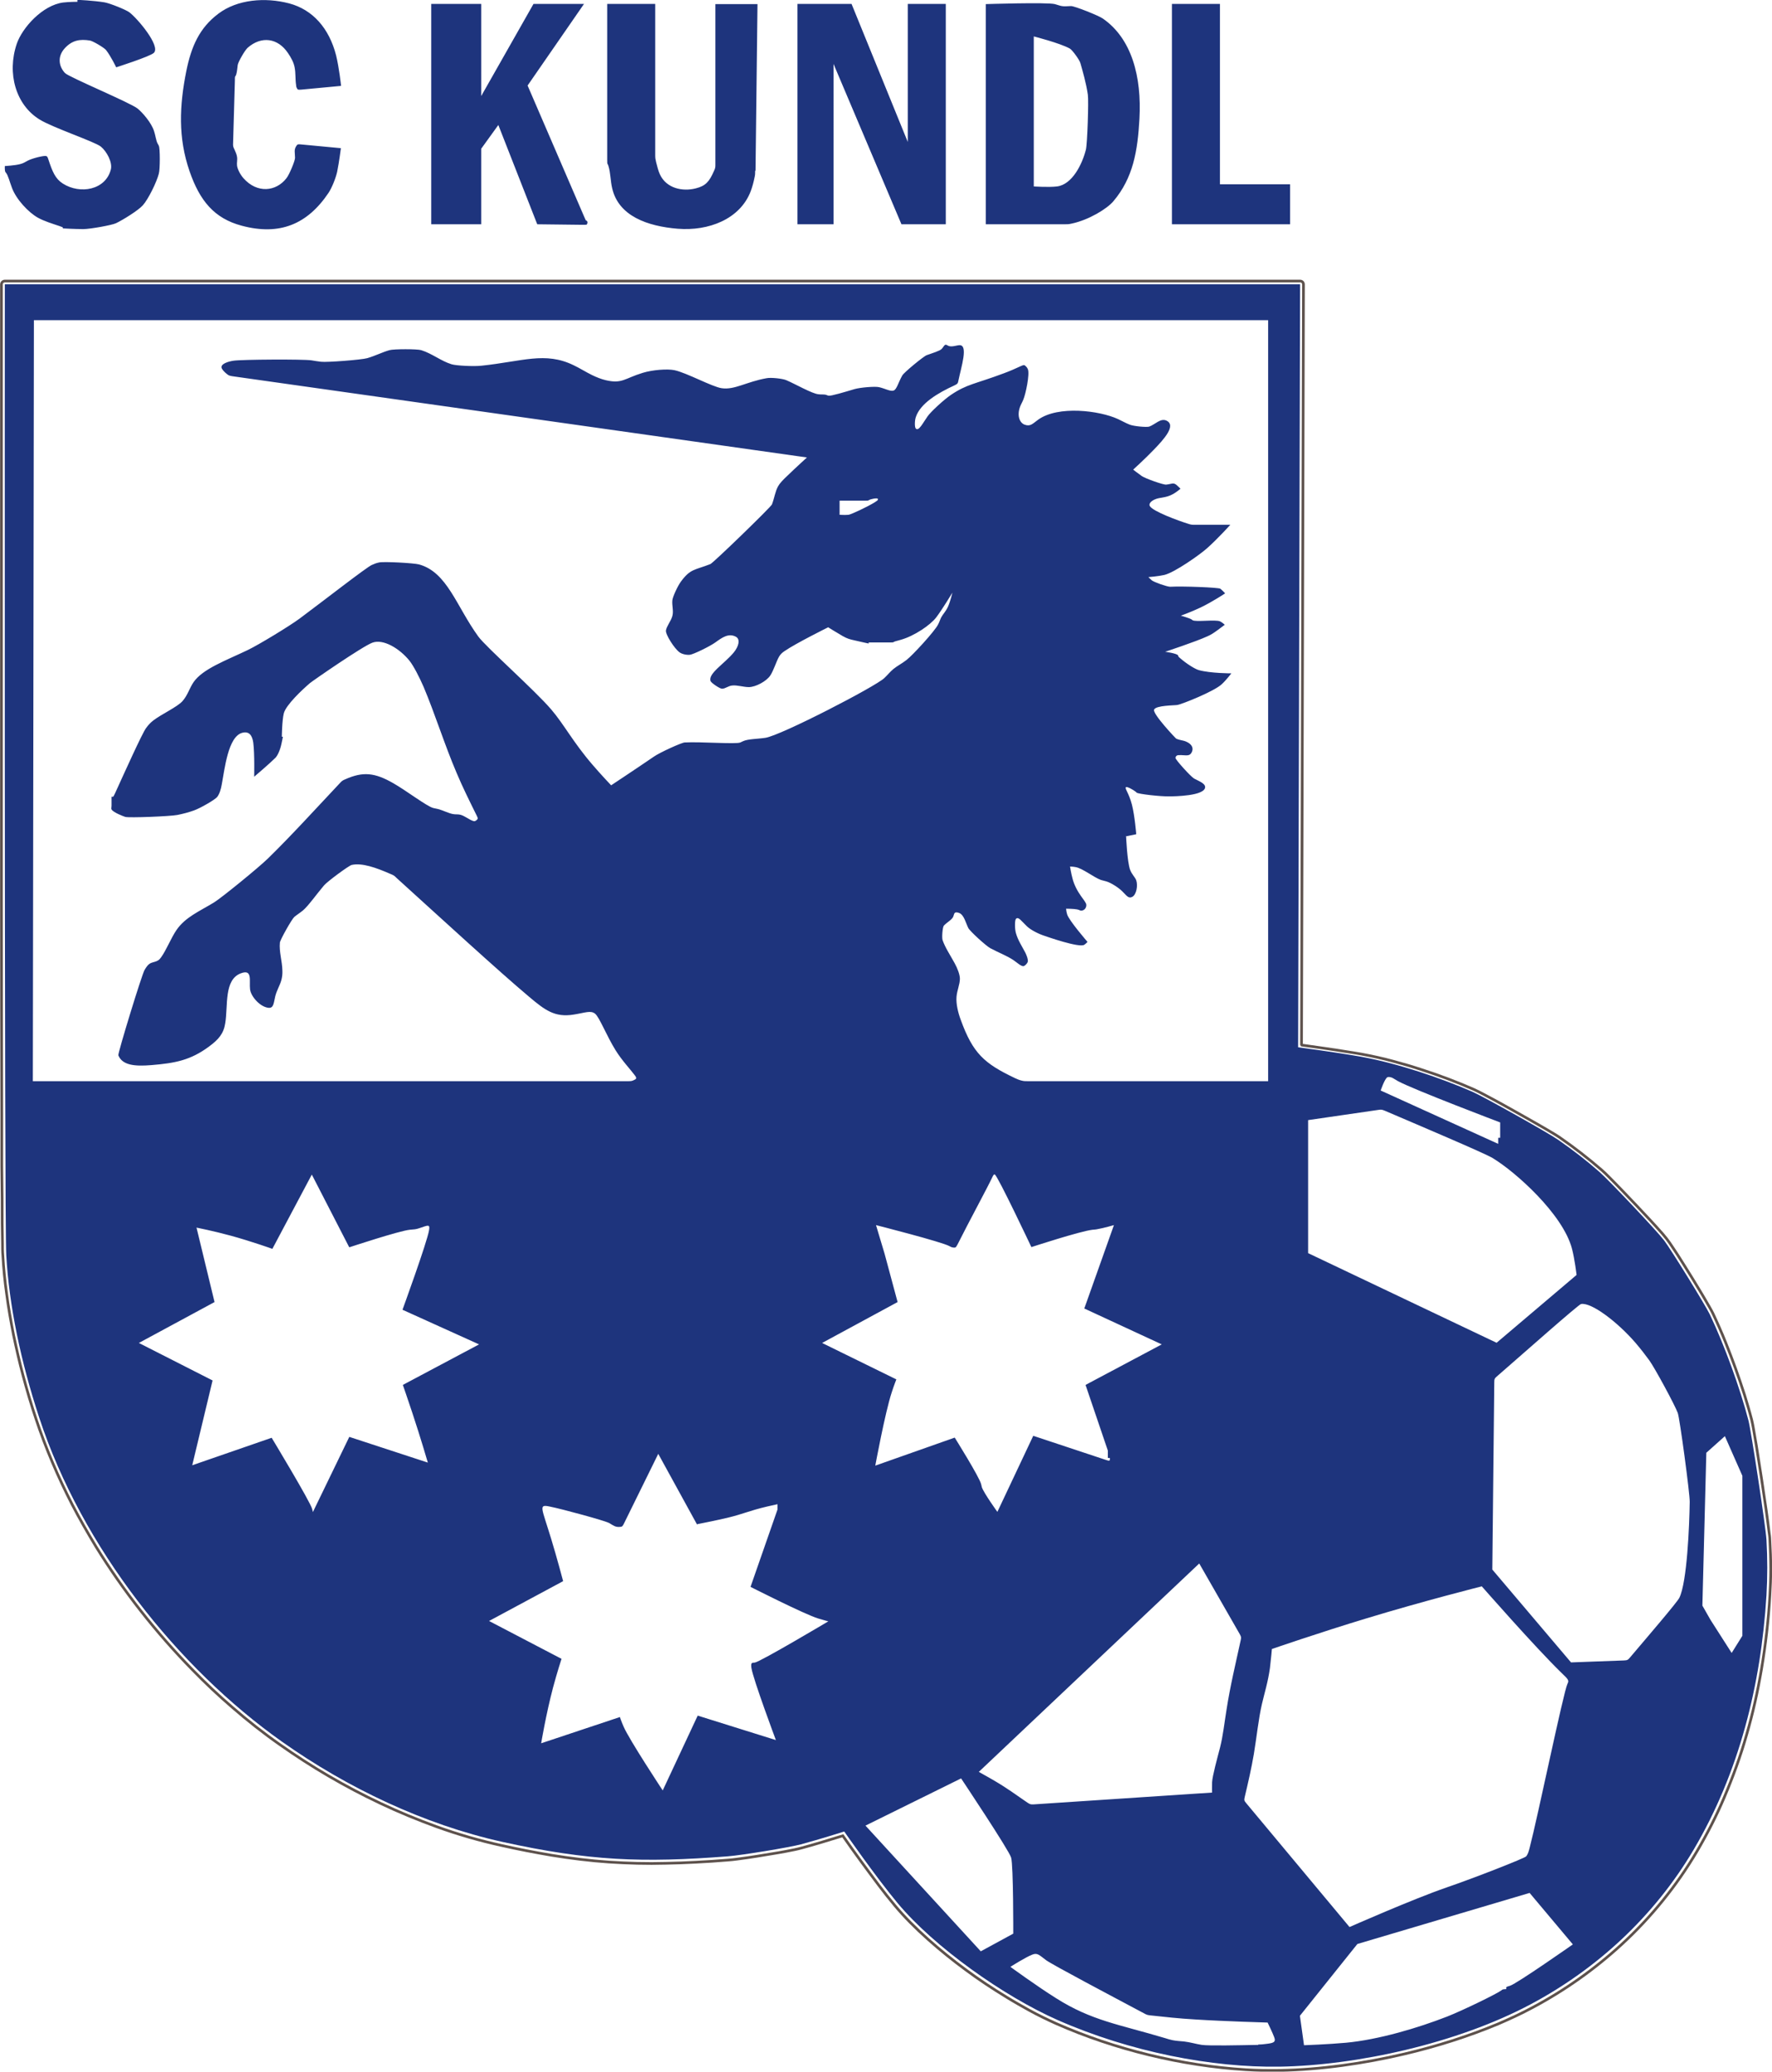
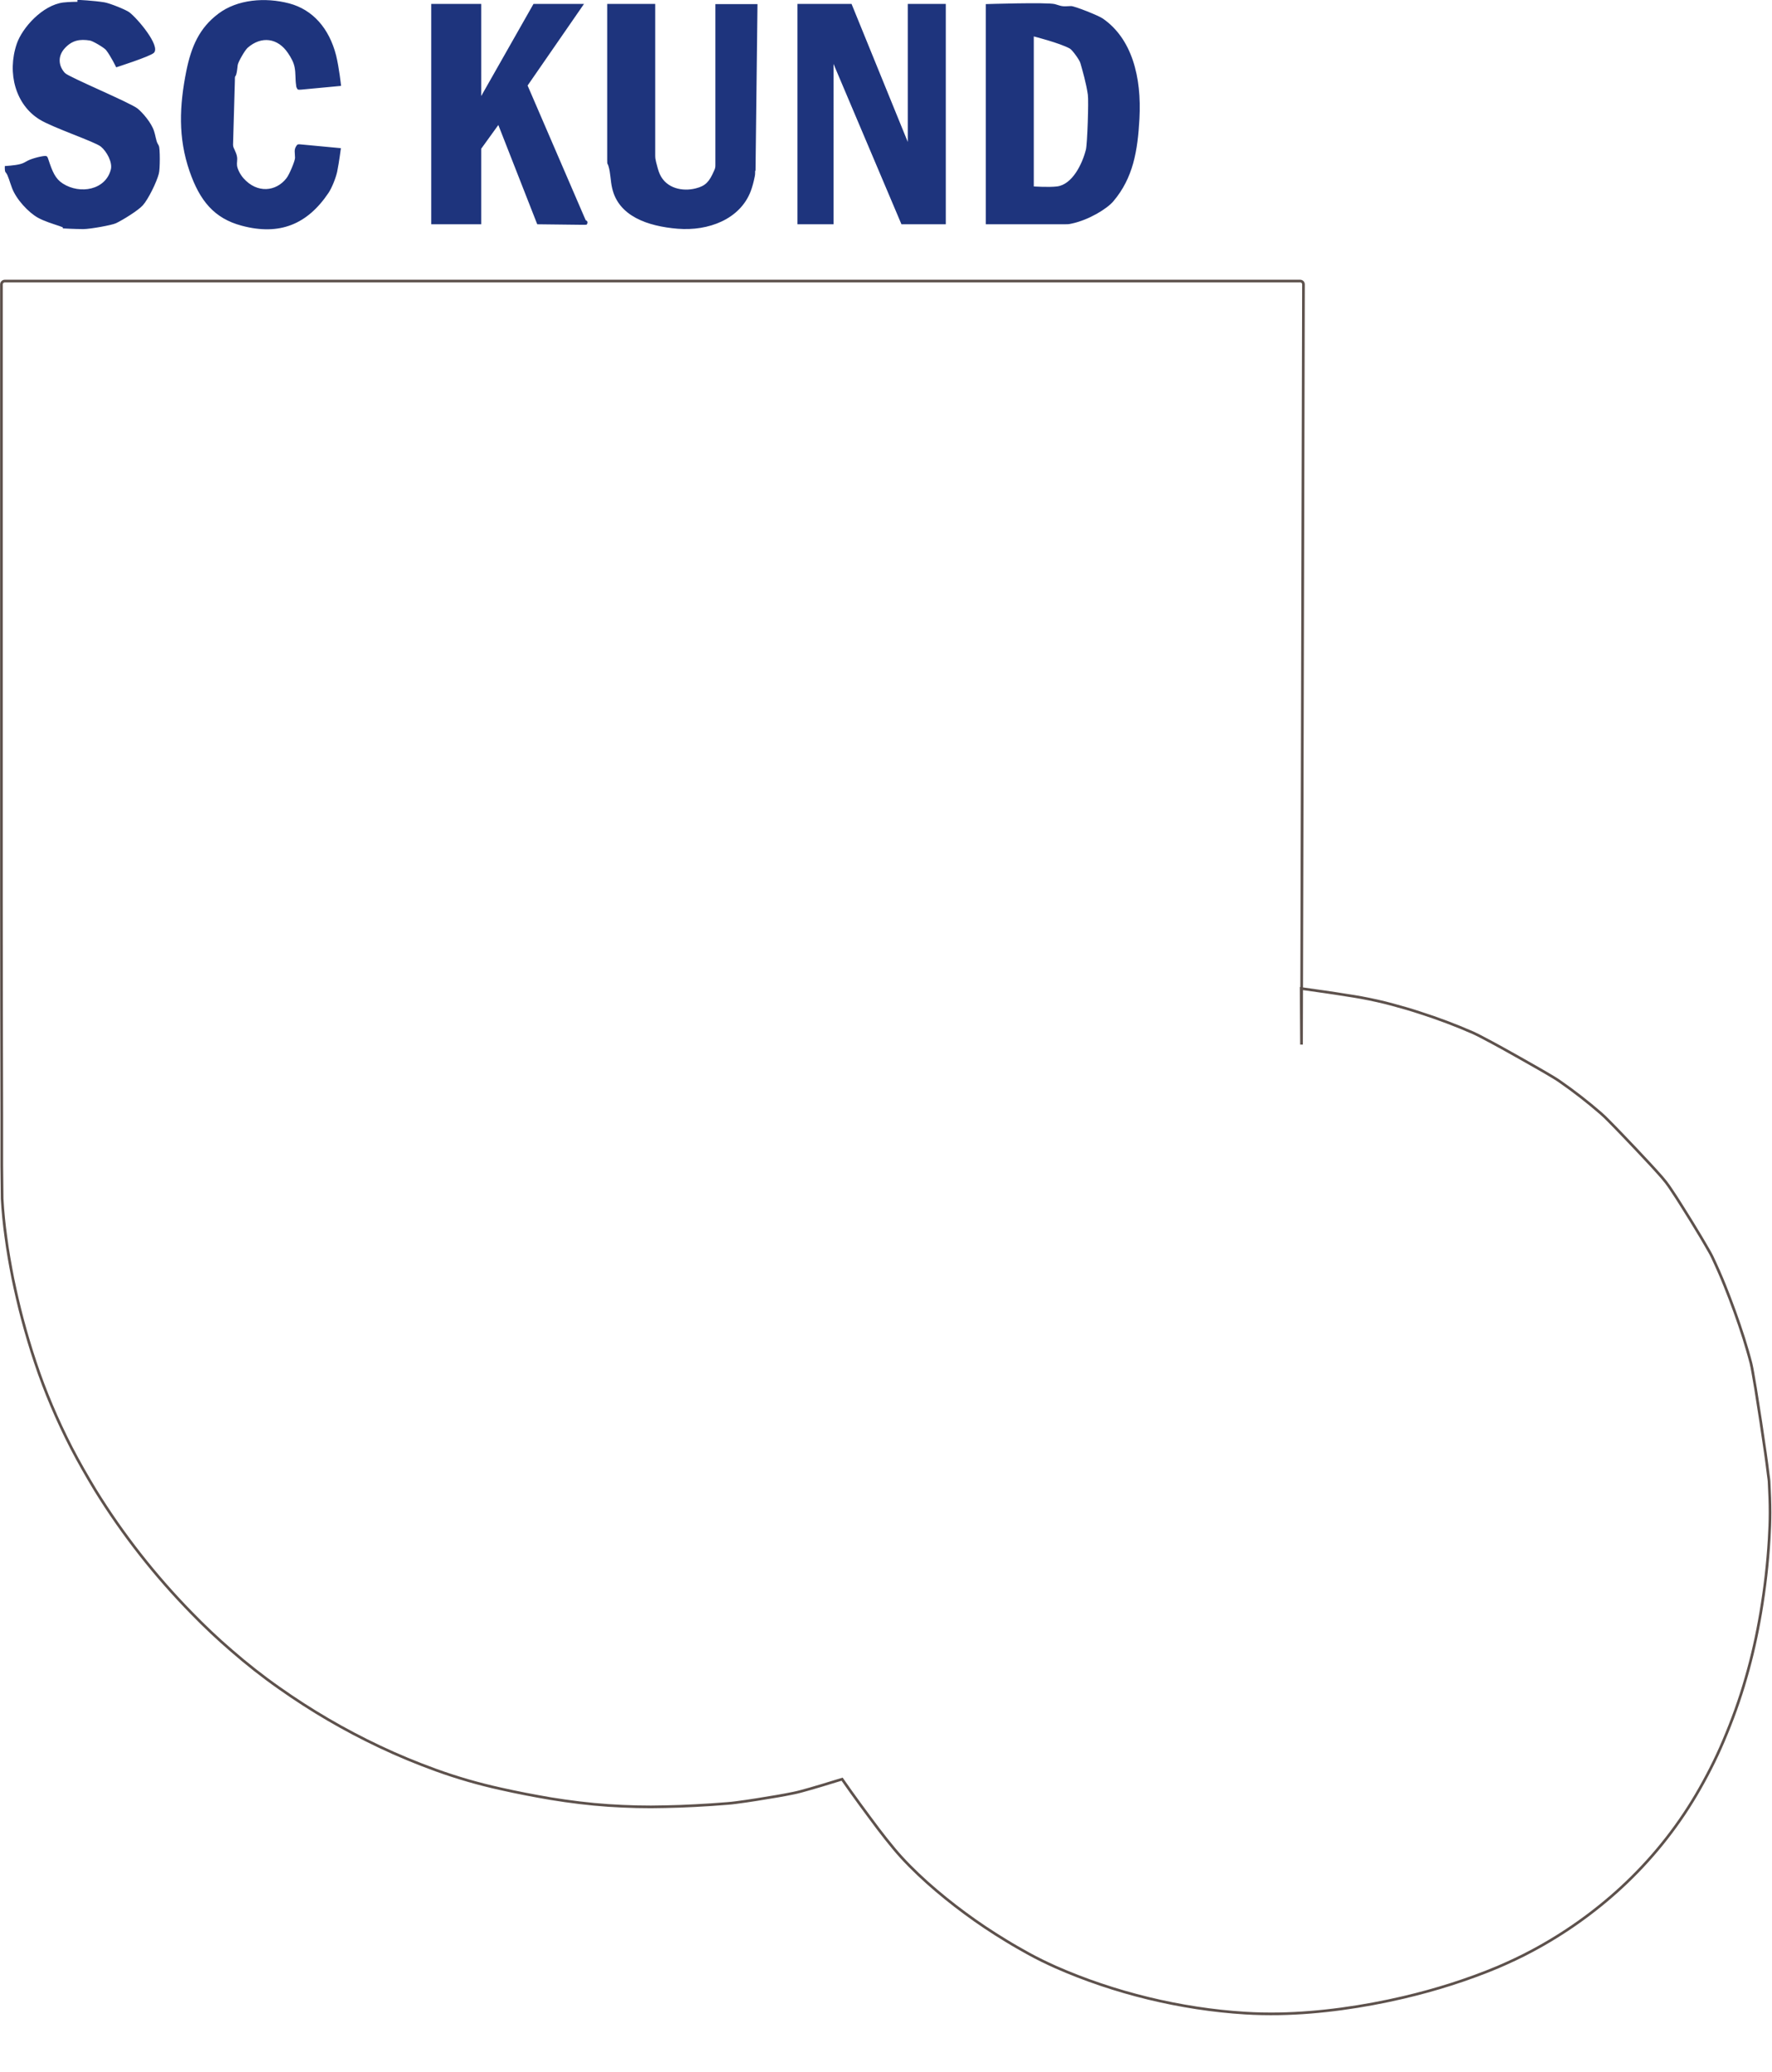
<svg xmlns="http://www.w3.org/2000/svg" id="Ebene_1" data-name="Ebene 1" viewBox="0 0 99.28 116.02">
  <defs>
    <style>
      .cls-1 {
        fill: none;
        stroke: #5d514c;
        stroke-width: .15px;
      }

      .cls-2 {
        fill: #1e347d;
        fill-rule: evenodd;
        stroke-width: 0px;
      }
    </style>
  </defs>
-   <polygon class="cls-2" points="68.35 .22 65.66 .22 65.66 12.56 72.28 12.56 72.28 10.32 68.35 10.32 68.35 .22" />
  <path class="cls-2" d="M57.92,10.43V2.04s1.46.37,2.02.68c.14.08.54.63.59.81.13.46.32,1.1.42,1.78.05.36-.03,2.75-.11,3.07-.21.83-.77,1.95-1.61,2.06-.48.06-1.31,0-1.31,0ZM55.23.22v12.34h4.42c.18,0,.22,0,.4-.04.95-.2,1.98-.83,2.33-1.25,1.11-1.31,1.36-2.82,1.46-4.62.13-2.35-.43-4.49-2.05-5.61-.24-.17-1.58-.7-1.78-.7-.19,0-.37.03-.52,0-.12-.02-.24-.07-.39-.11-.44-.11-3.87,0-3.87,0ZM50.52,12.56h2.47V.22h-2.13v7.73L47.71.22h-3.03v12.34h2.02V3.58l3.81,8.99ZM42.33,9.56l.11-9.33h-2.36v8.96c0,.18,0,.22-.08.39-.26.59-.46.83-1.02.97-.74.19-1.65,0-2.01-.79-.09-.19-.15-.45-.21-.68-.04-.18-.05-.22-.05-.4V.22h-2.69v8.73c0,.18,0,.21.03.25.02.03.03.07.04.1.12.38.11.84.21,1.25.36,1.55,1.97,2.12,3.67,2.26,1.72.14,3.49-.53,4.09-2.1.09-.24.16-.5.21-.75.04-.18.04-.22.04-.4ZM32.86,12.59s.11-.12.02-.22c-.01-.01-.03-.02-.04-.02-.02,0-.03-.03-.1-.19l-3.18-7.37L32.72.22h-2.83l-2.93,5.16V.22h-2.8v12.34h2.8v-4.23l.96-1.33,2.18,5.56,2.53.03c.18,0,.2,0,.22-.01ZM19.11,8.3l-2.23-.21c-.18-.02-.21-.01-.26.06-.17.23-.09.4-.09.69,0,.17-.32.94-.48,1.14-.58.75-1.64.87-2.41,0-.18-.2-.34-.52-.36-.71-.02-.16.03-.31,0-.49-.02-.13-.08-.27-.14-.4-.08-.16-.09-.2-.08-.38l.1-3.5c0-.18,0-.21.04-.25.02-.03.03-.06.04-.1.05-.17.05-.34.08-.52.04-.19.39-.8.55-.95.77-.68,1.7-.56,2.27.3.17.25.32.52.37.81.06.31.03.65.08.98,0,.06.02.13.05.18.04.08.06.08.24.07l2.23-.21s-.11-1.02-.28-1.71c-.39-1.52-1.31-2.56-2.63-2.91-1.34-.35-2.9-.23-3.97.58-1.06.8-1.51,1.83-1.79,3.2-.39,1.95-.47,3.74.18,5.62.57,1.65,1.38,2.64,2.92,3.05,2.13.57,3.68-.08,4.86-1.83.19-.28.41-.83.49-1.19.11-.54.21-1.33.21-1.33ZM3.52,12.75v.04s.64.04,1.15.04c.37,0,1.61-.22,1.83-.33.4-.19,1.25-.72,1.5-1,.3-.33.78-1.3.9-1.78.07-.26.07-1.41,0-1.55-.02-.05-.05-.1-.08-.15-.08-.17-.11-.44-.19-.68-.15-.47-.64-1.03-.92-1.26-.41-.33-3.85-1.76-4.07-1.99-.36-.39-.43-.94,0-1.4.41-.44.84-.51,1.4-.42.17.03.78.39.9.53.28.36.57.97.57.97,0,0,1.91-.61,2.11-.81.39-.38-.91-1.92-1.37-2.27-.2-.15-1.1-.51-1.4-.56-.62-.1-1.51-.14-1.51-.14v.11s-.46,0-.8.04C2.38.29,1.25,1.55.94,2.45c-.56,1.65-.06,3.43,1.29,4.25.73.45,3.09,1.24,3.42,1.51.33.27.66.88.56,1.28-.29,1.15-1.72,1.41-2.69.79-.42-.27-.58-.65-.82-1.38-.03-.09-.05-.14-.11-.16-.11-.04-.78.12-1.04.26-.14.07-.22.14-.42.19-.3.08-.86.11-.86.11,0,0-.01.23.02.31.01.03.03.04.04.06.12.13.22.54.34.85.24.65.93,1.38,1.45,1.67.36.2.8.33,1.21.47.17.06.19.07.19.08Z" />
-   <path class="cls-2" d="M70.49,114.52c-1.05.02-2.75.06-3.16,0-.33-.05-.64-.15-.99-.19-.21-.02-.42-.03-.63-.07-.15-.03-.29-.07-.44-.12-2.57-.77-4.11-.97-6.11-2.24-1.07-.67-2.55-1.75-2.55-1.75,0,0,.86-.55,1.24-.69.28-.11.4.05.75.31.35.26,3.65,2,5.49,2.98.16.09.2.1.38.12.85.09,1.52.17,2.55.23,1.58.1,4,.17,4,.17,0,0,.27.55.37.82.11.29-.05.33-.49.38-.18.02-.22.03-.4.03ZM88.14,108.88s-3.15,2.21-3.54,2.33c-.1.03-.19.05-.21.09-.01.03.02.07,0,.09-.03.02-.13,0-.2.03-.02,0-.04.02-.06.04-.28.21-2.2,1.14-3.04,1.47-1.64.64-3.85,1.3-5.68,1.47-.97.09-2.35.14-2.35.14l-.23-1.65,3.22-4.02,9.65-2.86,2.42,2.88ZM53.85,99.6s2.69,4.03,2.8,4.43c.13.43.12,4.26.12,4.26l-1.82.99-6.46-7.04,5.35-2.64ZM83.02,88.84s2.98,3.4,4.46,4.84c.4.38.44.43.34.62-.22.44-1.66,7.43-2.12,9.19-.05.19-.09.34-.19.47-.07.1-2.93,1.22-4.48,1.75-1.91.66-5.42,2.21-5.42,2.21l-5.79-6.94c-.12-.14-.12-.17-.08-.35.19-.8.37-1.58.51-2.4.16-.96.26-1.97.45-2.79.14-.61.34-1.23.45-2.02.06-.48.11-1.07.11-1.07,0,0,2.63-.91,5.31-1.72,3.19-.97,6.45-1.79,6.45-1.79ZM67.9,100.39l-9.97.66c-.18.01-.22,0-.37-.1-.65-.44-1.08-.78-1.96-1.29-.35-.2-.76-.43-.76-.43l12.35-11.67,2.26,3.94c.09.16.1.19.06.37-.28,1.29-.59,2.57-.79,3.87-.12.74-.2,1.48-.36,2.11-.16.62-.43,1.59-.45,1.96-.01.27,0,.58,0,.58ZM39.06,85.36s1.02-.2,1.7-.36c.91-.22,1.2-.39,2.22-.63.27-.06.58-.13.58-.13v.3l-1.51,4.33s3.03,1.54,3.79,1.77c.29.09.57.16.57.16,0,0-3.8,2.26-4.12,2.31-.08.01-.13,0-.16.03-.05.03-.05.13-.03.27.09.62,1.37,4.04,1.37,4.04l-4.38-1.37-1.96,4.19s-1.87-2.83-2.19-3.57c-.12-.27-.21-.54-.21-.54l-4.41,1.47s.27-1.63.67-3.14c.22-.82.47-1.59.47-1.59l-4.06-2.12,4.15-2.23s-.36-1.36-.67-2.37c-.54-1.77-.72-1.94-.09-1.81.71.14,3.13.8,3.35.93.22.13.34.24.61.21.11-.01.13-.03.21-.19l1.92-3.9,2.18,3.97ZM95.83,90.71l-.45-.79.22-8.56,1.04-.93.98,2.22v8.96l-.6.96-1.19-1.86ZM91,92.99l-2.98.11-4.41-5.2.11-10.49c0-.18.02-.22.15-.33,1.56-1.36,4.58-4.03,4.71-4.05.57-.11,2.03.99,3.05,2.17.29.34.54.66.78.99.32.45,1.43,2.5,1.59,2.94.11.29.68,4.53.67,4.98-.02,1.36-.15,4.49-.58,5.37-.12.25-1.83,2.24-2.77,3.35-.12.14-.15.15-.33.16ZM57.79,69.84s2.72-.89,3.42-.97c.1-.01.18-.01.31-.04.3-.05.89-.22.89-.22l-1.66,4.67,4.34,2.01-4.27,2.27,1.25,3.68v.41h.11s.01.07,0,.11c-.02.07-.09.04-.22,0-.85-.28-4.07-1.35-4.07-1.35l-2.01,4.26s-.75-1.04-.87-1.38c-.02-.07-.02-.11-.04-.17-.09-.39-1.48-2.61-1.48-2.61l-4.45,1.57s.55-2.98.92-4.1c.12-.38.26-.73.26-.73l-4.16-2.04,4.23-2.29-.73-2.71-.48-1.6s3.7.94,4.12,1.18c.07.04.14.08.27.08.08,0,.09-.02.18-.18.63-1.26,1.65-3.13,1.94-3.75.06-.12.09-.19.15-.16.17.09,2.04,4.05,2.04,4.05ZM19.58,69.85s2.78-.92,3.38-.98c.28-.03.3-.01.54-.09.48-.16.6-.24.54.11-.11.68-1.49,4.46-1.49,4.46l4.29,1.94-4.27,2.27s.27.77.53,1.56c.46,1.38.87,2.79.87,2.79l-4.4-1.44-2.04,4.21s-.02-.08-.04-.17c-.1-.4-2.27-3.99-2.27-3.99l-4.45,1.54,1.14-4.75-4.13-2.1,4.24-2.29-1.01-4.17s.96.19,1.91.45c1.17.32,2.34.74,2.34.74l2.21-4.16,2.09,4.06ZM88.32,71.41l-4.47,3.79-10.56-5.02v-7.45l3.92-.57c.18-.03.22-.02.39.05,2.01.86,5.57,2.37,6.02,2.64,1.31.79,3.94,3.15,4.45,5.07.16.6.26,1.48.26,1.48ZM77.36,61.06s.18-.54.34-.71c.06-.06.23-.04.36.04.08.05.17.1.27.16.89.48,5.72,2.31,5.72,2.31v.86h-.11v.34l-6.59-2.99ZM47.04,28.83v-.79h1.39c.18,0,.21,0,.25-.03.11-.07.46-.13.5-.08.01.02,0,.04,0,.06,0,.03-.02.04-.17.14-.4.25-1.34.69-1.47.7-.21.02-.49,0-.49,0ZM63.08,46.84l.58-.12s-.08-1.02-.24-1.65c-.09-.35-.2-.58-.29-.77-.05-.1-.09-.2-.04-.22.08-.03.4.15.54.26.02.02.04.03.05.05.1.08,1.33.22,1.83.21.27,0,2-.02,2.01-.52,0-.22-.39-.35-.62-.48-.19-.11-1.04-1.05-1.04-1.15,0-.09.07-.16.18-.16.4-.02.62.12.75-.21.08-.21-.03-.42-.34-.55-.19-.08-.36-.07-.56-.17-.02-.01-1.33-1.39-1.23-1.62.11-.24,1.13-.23,1.31-.26.27-.05,2.08-.77,2.49-1.17.23-.21.53-.6.53-.6,0,0-1.16,0-1.82-.18-.22-.06-.71-.37-1.05-.67-.04-.04-.09-.07-.1-.1-.01-.02,0-.04-.02-.06-.07-.11-.72-.2-.72-.2,0,0,1.71-.56,2.38-.87.2-.09.31-.16.57-.35.16-.12.39-.29.39-.29,0,0-.12-.12-.26-.19-.24-.12-1.38.05-1.55-.07-.02-.01-.03-.03-.05-.04-.13-.08-.6-.21-.6-.21,0,0,.56-.2,1.11-.46.7-.34,1.37-.79,1.37-.79,0,0-.13-.15-.27-.26-.09-.07-2.09-.15-2.81-.11-.17,0-.89-.25-1.03-.36-.09-.08-.19-.18-.19-.18,0,0,.53-.04.89-.12.59-.14,2.01-1.15,2.39-1.49.6-.53,1.31-1.32,1.31-1.32h-1.97c-.18,0-.22,0-.4-.06-.52-.16-1.97-.69-2.14-.99-.06-.11.03-.26.28-.37.28-.13.61-.07,1.02-.3.2-.11.42-.3.42-.3,0,0-.13-.13-.21-.2-.19-.17-.29-.06-.59-.03-.15.02-1.17-.34-1.37-.48-.23-.16-.48-.36-.48-.36,0,0,.67-.61,1.16-1.12.56-.58,1.28-1.37.69-1.63-.32-.14-.62.22-.95.34-.15.05-.88-.02-1.1-.11-.23-.09-.43-.21-.65-.31-1.04-.48-3.35-.77-4.47.03-.33.24-.44.4-.77.28-.28-.11-.42-.5-.26-.97.05-.15.13-.27.19-.42.14-.33.37-1.44.26-1.71-.03-.07-.07-.13-.13-.18-.07-.07-.1-.07-.26,0-.32.15-.64.29-.97.41-1.63.61-2.04.59-2.96,1.21-.37.25-1.13.94-1.31,1.21-.26.37-.49.84-.65.67-.07-.07-.07-.43,0-.64.25-.77,1.25-1.36,2.17-1.78.16-.08.19-.1.22-.28.16-.77.55-1.96.07-1.97-.16,0-.44.12-.63.04-.09-.04-.12-.08-.18-.06-.07.03-.12.15-.2.23-.1.11-.53.24-.84.35-.17.06-1.28.97-1.37,1.14-.22.39-.31.78-.48.84-.18.07-.47-.11-.83-.19-.24-.05-1.05.02-1.36.11-.54.16-1.33.4-1.46.37-.05-.01-.09-.03-.14-.05-.11-.03-.27-.01-.42-.03-.36-.03-1.27-.56-1.81-.79-.21-.09-.86-.16-1.1-.11-1.13.2-1.8.67-2.52.56-.54-.08-1.97-.87-2.65-1.01-.39-.08-1.22-.02-1.77.15-1.02.31-1.15.63-2.08.41-.25-.06-.5-.16-.75-.28-.35-.17-.71-.4-1.05-.56-1.59-.77-2.86-.21-5.15.03-.43.05-1.42,0-1.68-.08-.59-.18-1.09-.6-1.7-.79-.22-.07-1.54-.07-1.78,0-.42.12-.77.31-1.25.45-.32.09-2.24.24-2.58.2-.19-.02-.35-.05-.54-.08-.45-.07-3.9-.05-4.36.02-.3.04-.79.19-.66.44.04.08.15.2.25.28.13.11.16.12.34.15l32.19,4.55s-.66.6-1.06.99c-.3.28-.46.45-.56.63-.16.29-.2.64-.34,1.01-.06.15-3.28,3.27-3.45,3.34-.89.35-1.11.25-1.65.98-.19.26-.46.85-.48,1.05-.03.3.08.59,0,.88-.08.29-.33.58-.36.81-.03.22.47,1.01.76,1.22.13.1.39.16.58.14.2-.02,1.14-.48,1.44-.7.36-.26.73-.53,1.14-.31.26.14.16.54-.12.88-.52.63-1.45,1.18-1.3,1.6.04.11.52.43.64.43.2,0,.34-.16.58-.18.26-.03.64.09.92.09.39,0,.99-.33,1.2-.64.19-.28.34-.79.5-1.07.08-.13.16-.21.31-.31.64-.44,2.44-1.33,2.44-1.33,0,0,.51.32.81.49.27.15.38.18.7.25.29.07.76.17.76.17v-.06h1.16c.18,0,.21,0,.25-.03.03-.02.07-.03.1-.04.1-.03.2-.05.29-.08.75-.21,1.65-.82,1.98-1.25.33-.43.91-1.39.91-1.39,0,0-.11.47-.24.77-.13.29-.29.43-.39.62-.06.12-.1.26-.17.39-.18.37-1.43,1.73-1.77,1.99-.24.19-.52.33-.74.51-.19.16-.33.34-.5.5-.48.47-5.82,3.23-6.67,3.35-.46.07-.97.06-1.25.19-.05.02-.1.05-.15.07-.24.11-2.21-.05-3.12,0-.18.01-1.39.56-1.72.79-.89.61-2.4,1.61-2.4,1.61,0,0-.59-.62-1.05-1.16-1.07-1.24-1.59-2.25-2.3-3.08-.92-1.08-3.67-3.51-4.09-4.09-1.24-1.71-1.74-3.6-3.32-4.04-.3-.08-1.99-.17-2.24-.11-.15.03-.28.08-.41.14-.31.14-2.63,1.95-4.04,3-.55.41-2.31,1.48-2.92,1.77-1.21.58-2.52,1.05-3.03,1.8-.22.32-.33.74-.62,1.06-.3.33-1.16.72-1.62,1.07-.17.13-.3.27-.42.44-.22.3-1.18,2.43-1.74,3.66-.08.17-.09.18-.12.18h-.07s0,.31,0,.48c0,.13-.03.18,0,.23.08.16.64.38.77.42.22.06,2.51-.03,2.92-.11.34-.07.61-.14.92-.25.35-.12,1.2-.61,1.31-.76.13-.17.21-.43.26-.73.16-.84.35-2.65,1.14-2.86.38-.1.56.13.62.55.08.63.05,1.91.05,1.91,0,0,.85-.72,1.19-1.06.13-.13.27-.45.34-.79.04-.17.08-.39.08-.39h-.06s.01-.9.11-1.31c.12-.47,1.03-1.32,1.46-1.69.14-.12,2.97-2.08,3.51-2.27.6-.22,1.51.32,2.07,1.01.23.29.55.91.79,1.46.65,1.54,1.17,3.23,1.85,4.82.34.81.73,1.59,1.12,2.38.08.16.08.19.04.23-.09.1-.16.12-.25.08-.19-.06-.46-.28-.69-.34-.14-.04-.27-.01-.42-.04-.23-.04-.53-.19-.76-.26-.13-.04-.24-.05-.35-.08-.37-.1-1.5-.97-2.24-1.39-1.03-.59-1.69-.66-2.68-.22-.17.07-.2.1-.32.23-1.33,1.41-2.65,2.87-4.01,4.2-.53.52-2.62,2.22-3.03,2.47-.84.51-1.6.82-2.1,1.54-.32.47-.57,1.13-.87,1.54-.05.07-.1.13-.17.17-.11.07-.27.09-.39.14-.16.07-.26.22-.36.39-.15.24-1.51,4.68-1.47,4.78.22.55.89.63,1.85.55,1.33-.11,2.19-.27,3.23-1.04.53-.39.82-.72.91-1.31.16-.98-.08-2.43.87-2.79.68-.26.46.43.52.9.05.4.56.98,1.03,1.03.29.03.29-.25.38-.64.08-.33.26-.61.34-.9.05-.18.07-.36.06-.55-.01-.53-.19-1.05-.14-1.56.02-.17.67-1.32.81-1.44.16-.13.32-.23.48-.36.3-.25.77-.92,1.18-1.4.18-.22,1.39-1.11,1.55-1.15.58-.13,1.37.15,2.19.51.17.07.2.09.33.22,2.46,2.23,5.74,5.24,7.42,6.65.9.76,1.45,1.17,2.5,1,.64-.1.95-.25,1.2-.05.24.19.65,1.25,1.15,2.05.36.58.84,1.08,1.09,1.42.11.15.08.19-.11.27-.08.03-.11.04-.29.04H1.84l.06-42.62h69.15v42.62h-13.46c-.18,0-.22,0-.38-.04-.12-.03-.23-.08-.34-.13-1.73-.82-2.36-1.39-3.04-3.26-.15-.4-.27-.89-.24-1.29.03-.37.19-.7.19-1.02,0-.22-.13-.57-.29-.86-.24-.44-.54-.89-.68-1.3-.05-.15,0-.73.07-.81.16-.18.46-.33.53-.51.06-.14.03-.31.33-.2.27.1.37.56.51.84.09.18.99,1,1.23,1.13.44.24.93.42,1.3.67.22.15.4.33.55.34.08,0,.25-.17.26-.28,0-.14-.06-.3-.14-.47-.17-.33-.42-.7-.53-1.1-.07-.23-.07-.73,0-.8.14-.15.31.13.62.42.2.19.61.41.98.53.09.03,1.95.69,2.23.5.09-.06.18-.16.18-.16,0,0-1.04-1.2-1.14-1.54-.05-.16-.06-.32-.06-.32,0,0,.42,0,.62.04.14.03.18.08.24.07.23-.02.31-.26.26-.39-.05-.11-.17-.27-.28-.42-.21-.29-.4-.66-.48-.99-.08-.29-.14-.67-.14-.67,0,0,.16,0,.31.03.38.06,1.03.58,1.42.72.1.03.19.05.3.08.25.07.68.34.89.55.25.24.35.44.58.31.22-.13.31-.62.21-.92-.07-.19-.23-.3-.34-.58-.17-.44-.23-1.92-.23-1.92ZM72.73,58.66l.11-42.74H.27s-.03,52.33.08,54.37c.16,2.81.8,5.92,1.85,9.11,2.39,7.27,7.77,14.02,13.6,18.14,3.66,2.59,7.97,4.64,12.34,5.61,4.86,1.07,7.85,1.18,12.64.81.78-.06,3.45-.5,4.09-.67,1.08-.29,2.43-.72,2.43-.72,0,0,1.77,2.55,2.99,4.01,2.05,2.46,5.95,5.22,8.97,6.55,4.07,1.79,8.64,2.67,12.45,2.61,4.27-.07,9.93-1.29,14.08-3.51,3.65-1.95,6.88-4.88,9.11-8.66,2.54-4.31,3.76-9.19,4.07-14.23.06-1.05.06-2.04,0-3.1-.04-.72-.85-6.06-1.01-6.69-.46-1.78-1.35-4.23-2.16-5.93-.27-.56-2.19-3.66-2.57-4.16-.43-.56-3.09-3.37-3.62-3.83-.74-.65-1.48-1.22-2.3-1.79-.59-.41-4.2-2.43-4.82-2.7-1.74-.76-4.18-1.59-6.23-1.96-1.41-.25-3.53-.53-3.53-.53Z" />
-   <path class="cls-1" d="M72.92,58.5l.11-42.57c0-.11-.08-.19-.19-.19H.27c-.11,0-.19.09-.19.19v10.03c0,9.21,0,15.39,0,24.37,0,4.04.01,8.08.02,12.13v2.81s.02,1.87.02,1.87c0,1.62,0,1.22.02,2.48,0,.23,0,.46.02.69h0c.04.72.11,1.43.21,2.14.1.78.24,1.55.39,2.32.16.76.33,1.51.53,2.26.22.82.46,1.64.73,2.44.54,1.63,1.23,3.24,2.02,4.78.42.81.87,1.59,1.34,2.37,1.53,2.48,3.36,4.81,5.41,6.9.71.73,1.45,1.43,2.22,2.09.85.74,1.75,1.45,2.68,2.1,1.77,1.25,3.65,2.35,5.62,3.28,1.03.49,2.08.92,3.15,1.31,1.19.43,2.4.78,3.63,1.05.93.21,1.87.39,2.81.55,1.04.17,2.16.31,3.21.38,1.07.07,2.13.1,3.2.07.56-.01,1.11-.03,1.67-.06.6-.03,1.21-.07,1.81-.12.16-.01.32-.03.48-.05.79-.1,1.55-.23,2.33-.36.3-.05.6-.11.9-.17.14-.03.28-.06.42-.1.64-.17,1.62-.47,2.3-.68.66.95,1.34,1.87,2.03,2.79.29.38.58.75.89,1.12,1.05,1.26,2.56,2.56,3.96,3.59.74.55,1.51,1.06,2.3,1.54.42.26.85.5,1.28.74.49.27.99.51,1.5.74,3.28,1.45,7.03,2.36,10.62,2.58.64.04,1.27.05,1.91.04,2.28-.04,4.71-.39,6.97-.92,1.79-.42,3.57-.98,5.27-1.69.65-.28,1.3-.58,1.93-.92,1.8-.96,3.48-2.15,4.98-3.53,1.65-1.52,3.07-3.27,4.21-5.2.57-.97,1.09-1.98,1.53-3.02.49-1.15.92-2.33,1.26-3.53.35-1.2.62-2.42.83-3.66.23-1.36.39-2.73.47-4.11.03-.5.05-.99.05-1.49,0-.55-.02-1.09-.05-1.64,0-.13-.03-.34-.05-.47-.05-.41-.1-.81-.16-1.22-.14-.98-.37-2.51-.55-3.61-.14-.83-.05-.3-.16-.93-.02-.12-.07-.38-.1-.5-.12-.47-.26-.93-.4-1.39-.32-1-.67-1.97-1.06-2.94-.22-.55-.46-1.09-.71-1.62-.05-.1-.1-.2-.16-.3-.15-.27-.31-.53-.46-.79-.39-.65-.69-1.14-1.09-1.77-.19-.3-.37-.59-.57-.88-.1-.15-.2-.3-.31-.44-.05-.06-.18-.22-.23-.28-.22-.25-.44-.49-.66-.73-.56-.6-.99-1.06-1.56-1.65-.26-.27-.52-.54-.79-.81-.11-.11-.29-.29-.41-.39-.74-.64-1.51-1.24-2.32-1.8-.1-.07-.21-.14-.31-.2-.29-.17-.58-.35-.87-.51-.74-.42-1.3-.74-2.04-1.15-.35-.19-.71-.39-1.06-.57-.18-.1-.37-.19-.56-.28,0,0,0,0,0,0-.96-.42-1.94-.79-2.94-1.11-.51-.17-1.03-.32-1.55-.46-.58-.16-1.18-.29-1.77-.4-.26-.05-.53-.09-.79-.13-.86-.14-1.72-.26-2.58-.38Z" />
+   <path class="cls-1" d="M72.92,58.5l.11-42.57c0-.11-.08-.19-.19-.19H.27c-.11,0-.19.09-.19.19v10.03c0,9.21,0,15.39,0,24.37,0,4.04.01,8.08.02,12.13v2.81s.02,1.87.02,1.87h0c.04.72.11,1.43.21,2.14.1.78.24,1.55.39,2.32.16.76.33,1.51.53,2.26.22.82.46,1.64.73,2.44.54,1.63,1.23,3.24,2.02,4.78.42.81.87,1.59,1.34,2.37,1.53,2.48,3.36,4.81,5.41,6.9.71.73,1.45,1.43,2.22,2.09.85.74,1.75,1.45,2.68,2.1,1.77,1.25,3.65,2.35,5.62,3.28,1.03.49,2.08.92,3.15,1.31,1.19.43,2.4.78,3.63,1.05.93.21,1.87.39,2.81.55,1.04.17,2.16.31,3.21.38,1.07.07,2.13.1,3.2.07.56-.01,1.11-.03,1.67-.06.6-.03,1.21-.07,1.81-.12.16-.01.32-.03.48-.05.79-.1,1.55-.23,2.33-.36.3-.05.6-.11.9-.17.14-.03.28-.06.42-.1.64-.17,1.62-.47,2.3-.68.66.95,1.34,1.87,2.03,2.79.29.38.58.75.89,1.12,1.05,1.26,2.56,2.56,3.96,3.59.74.55,1.51,1.06,2.3,1.54.42.26.85.5,1.28.74.49.27.99.51,1.5.74,3.28,1.45,7.03,2.36,10.62,2.58.64.04,1.27.05,1.91.04,2.28-.04,4.71-.39,6.97-.92,1.79-.42,3.57-.98,5.27-1.69.65-.28,1.3-.58,1.93-.92,1.8-.96,3.48-2.15,4.98-3.53,1.65-1.52,3.07-3.27,4.21-5.2.57-.97,1.09-1.98,1.53-3.02.49-1.15.92-2.33,1.26-3.53.35-1.2.62-2.42.83-3.66.23-1.36.39-2.73.47-4.11.03-.5.05-.99.05-1.49,0-.55-.02-1.09-.05-1.64,0-.13-.03-.34-.05-.47-.05-.41-.1-.81-.16-1.22-.14-.98-.37-2.51-.55-3.61-.14-.83-.05-.3-.16-.93-.02-.12-.07-.38-.1-.5-.12-.47-.26-.93-.4-1.39-.32-1-.67-1.97-1.06-2.94-.22-.55-.46-1.09-.71-1.62-.05-.1-.1-.2-.16-.3-.15-.27-.31-.53-.46-.79-.39-.65-.69-1.14-1.09-1.77-.19-.3-.37-.59-.57-.88-.1-.15-.2-.3-.31-.44-.05-.06-.18-.22-.23-.28-.22-.25-.44-.49-.66-.73-.56-.6-.99-1.06-1.56-1.65-.26-.27-.52-.54-.79-.81-.11-.11-.29-.29-.41-.39-.74-.64-1.51-1.24-2.32-1.8-.1-.07-.21-.14-.31-.2-.29-.17-.58-.35-.87-.51-.74-.42-1.3-.74-2.04-1.15-.35-.19-.71-.39-1.06-.57-.18-.1-.37-.19-.56-.28,0,0,0,0,0,0-.96-.42-1.94-.79-2.94-1.11-.51-.17-1.03-.32-1.55-.46-.58-.16-1.18-.29-1.77-.4-.26-.05-.53-.09-.79-.13-.86-.14-1.72-.26-2.58-.38Z" />
</svg>